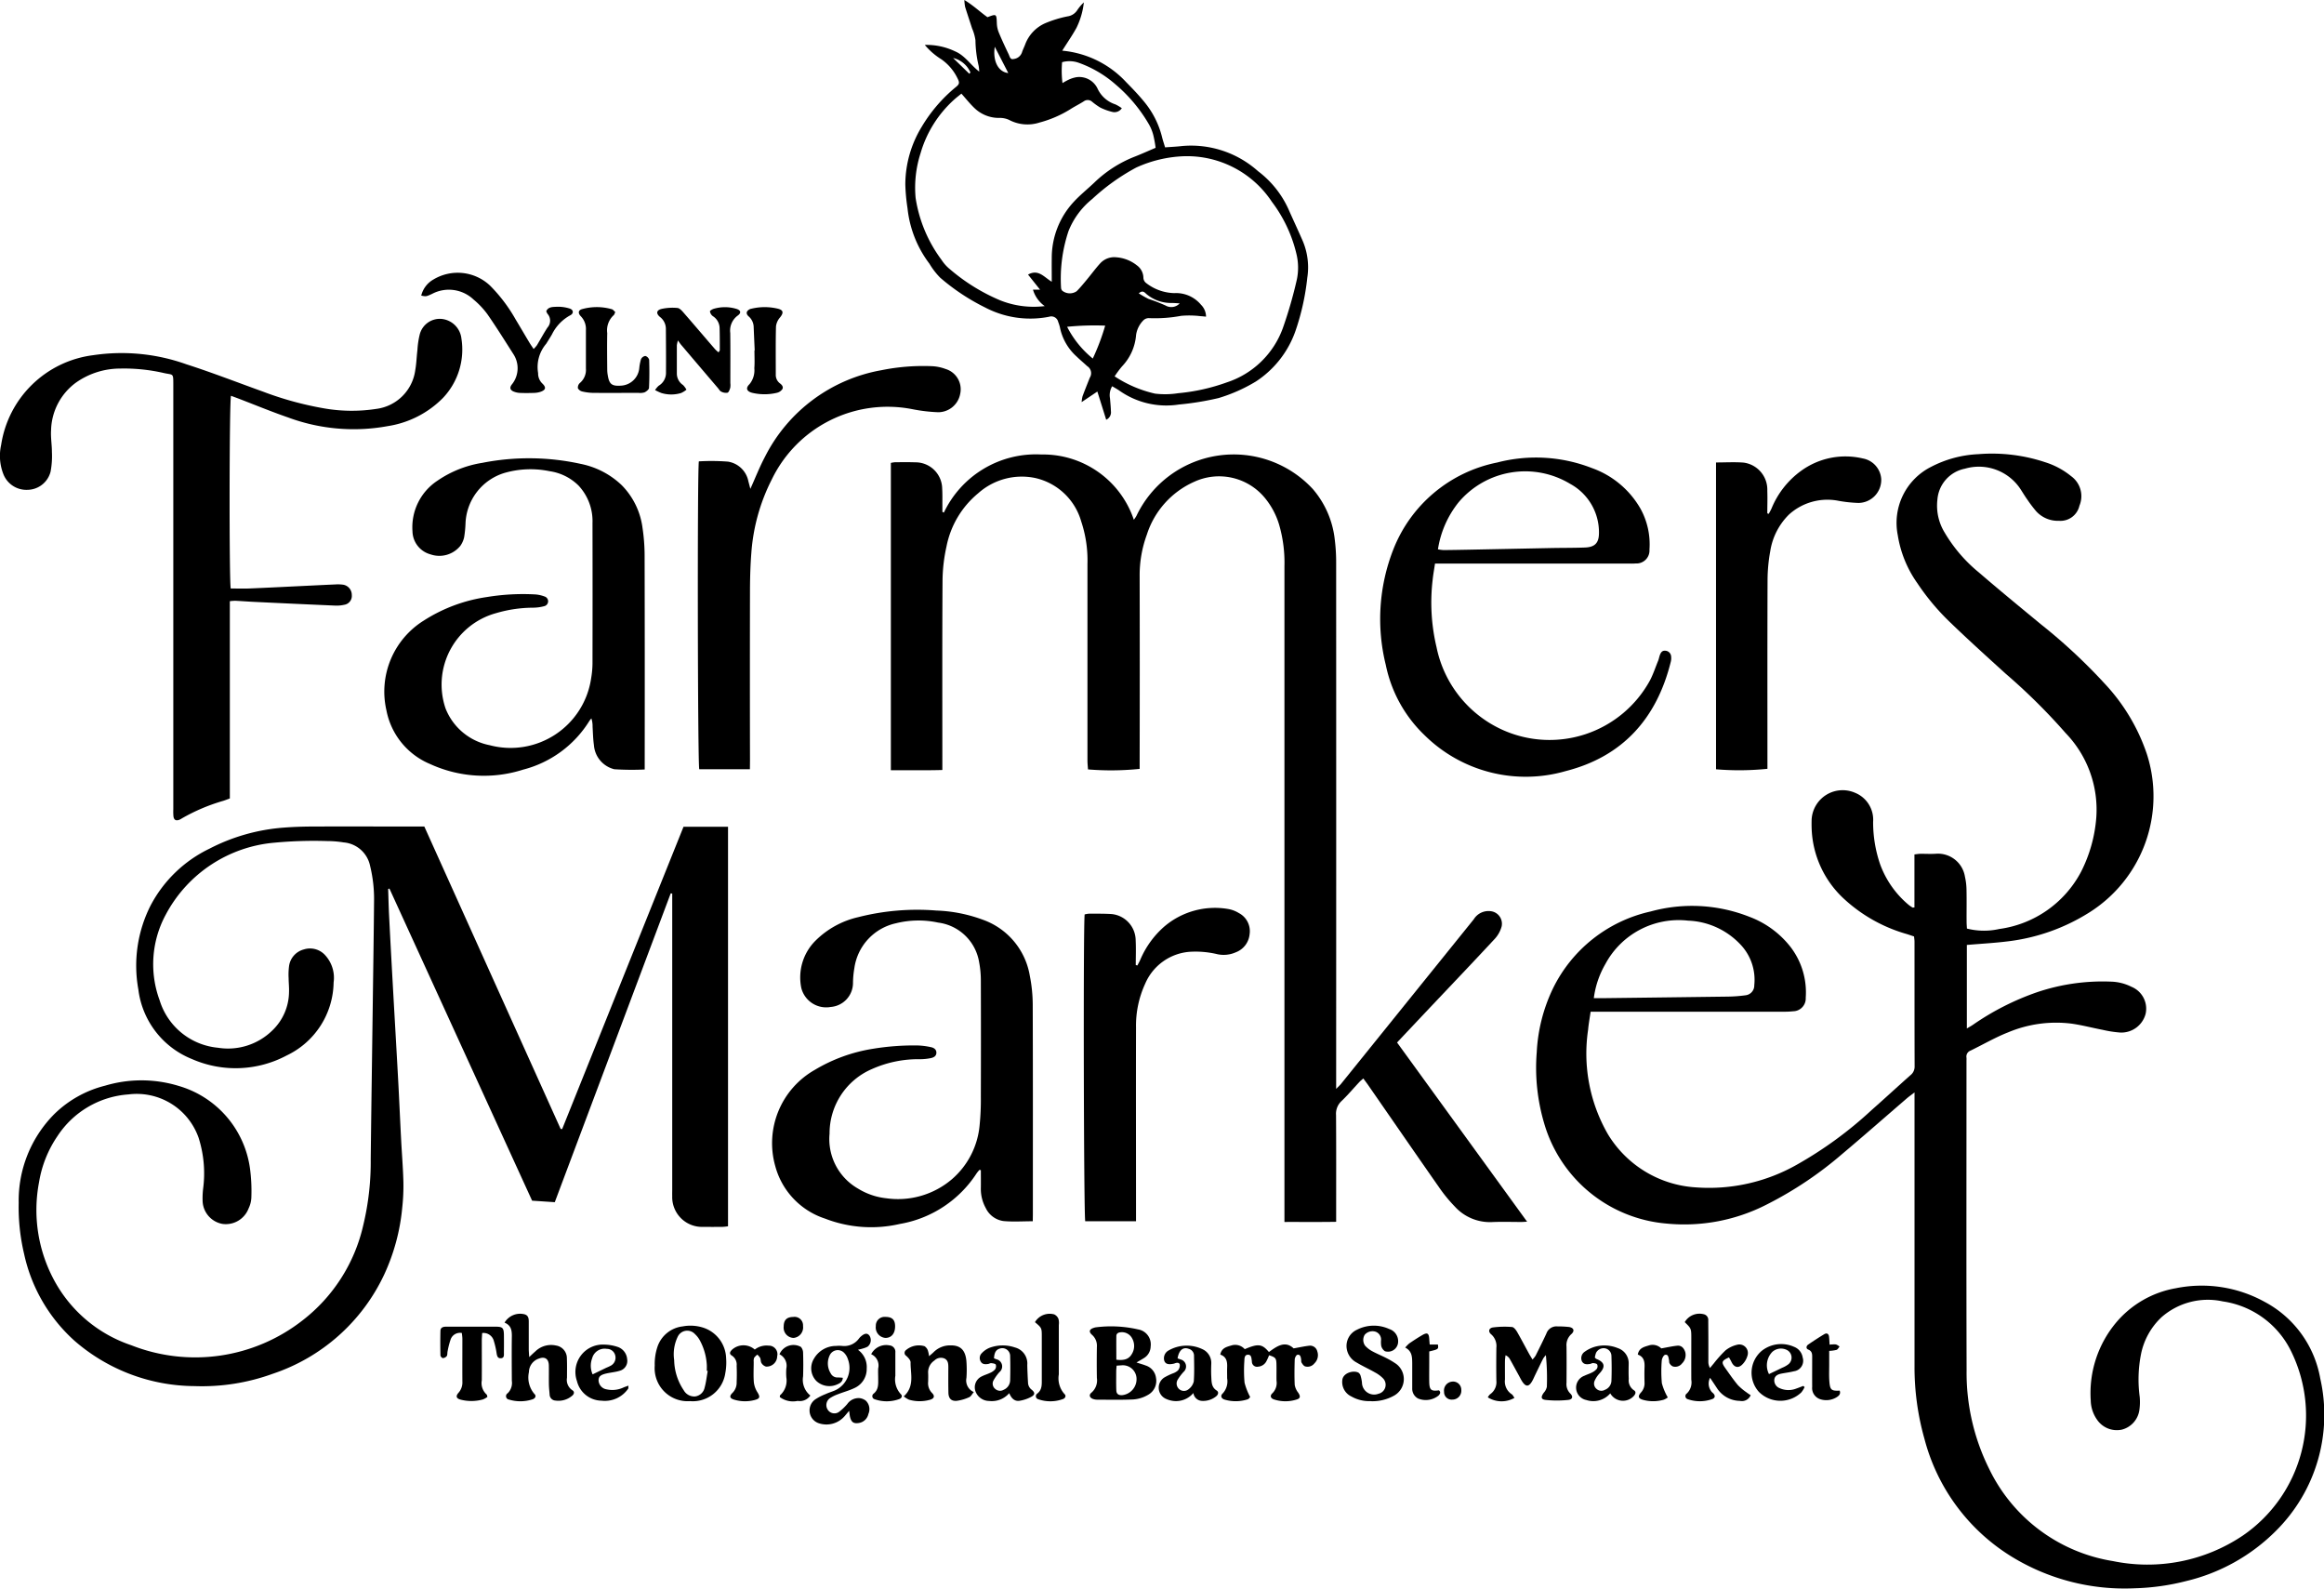
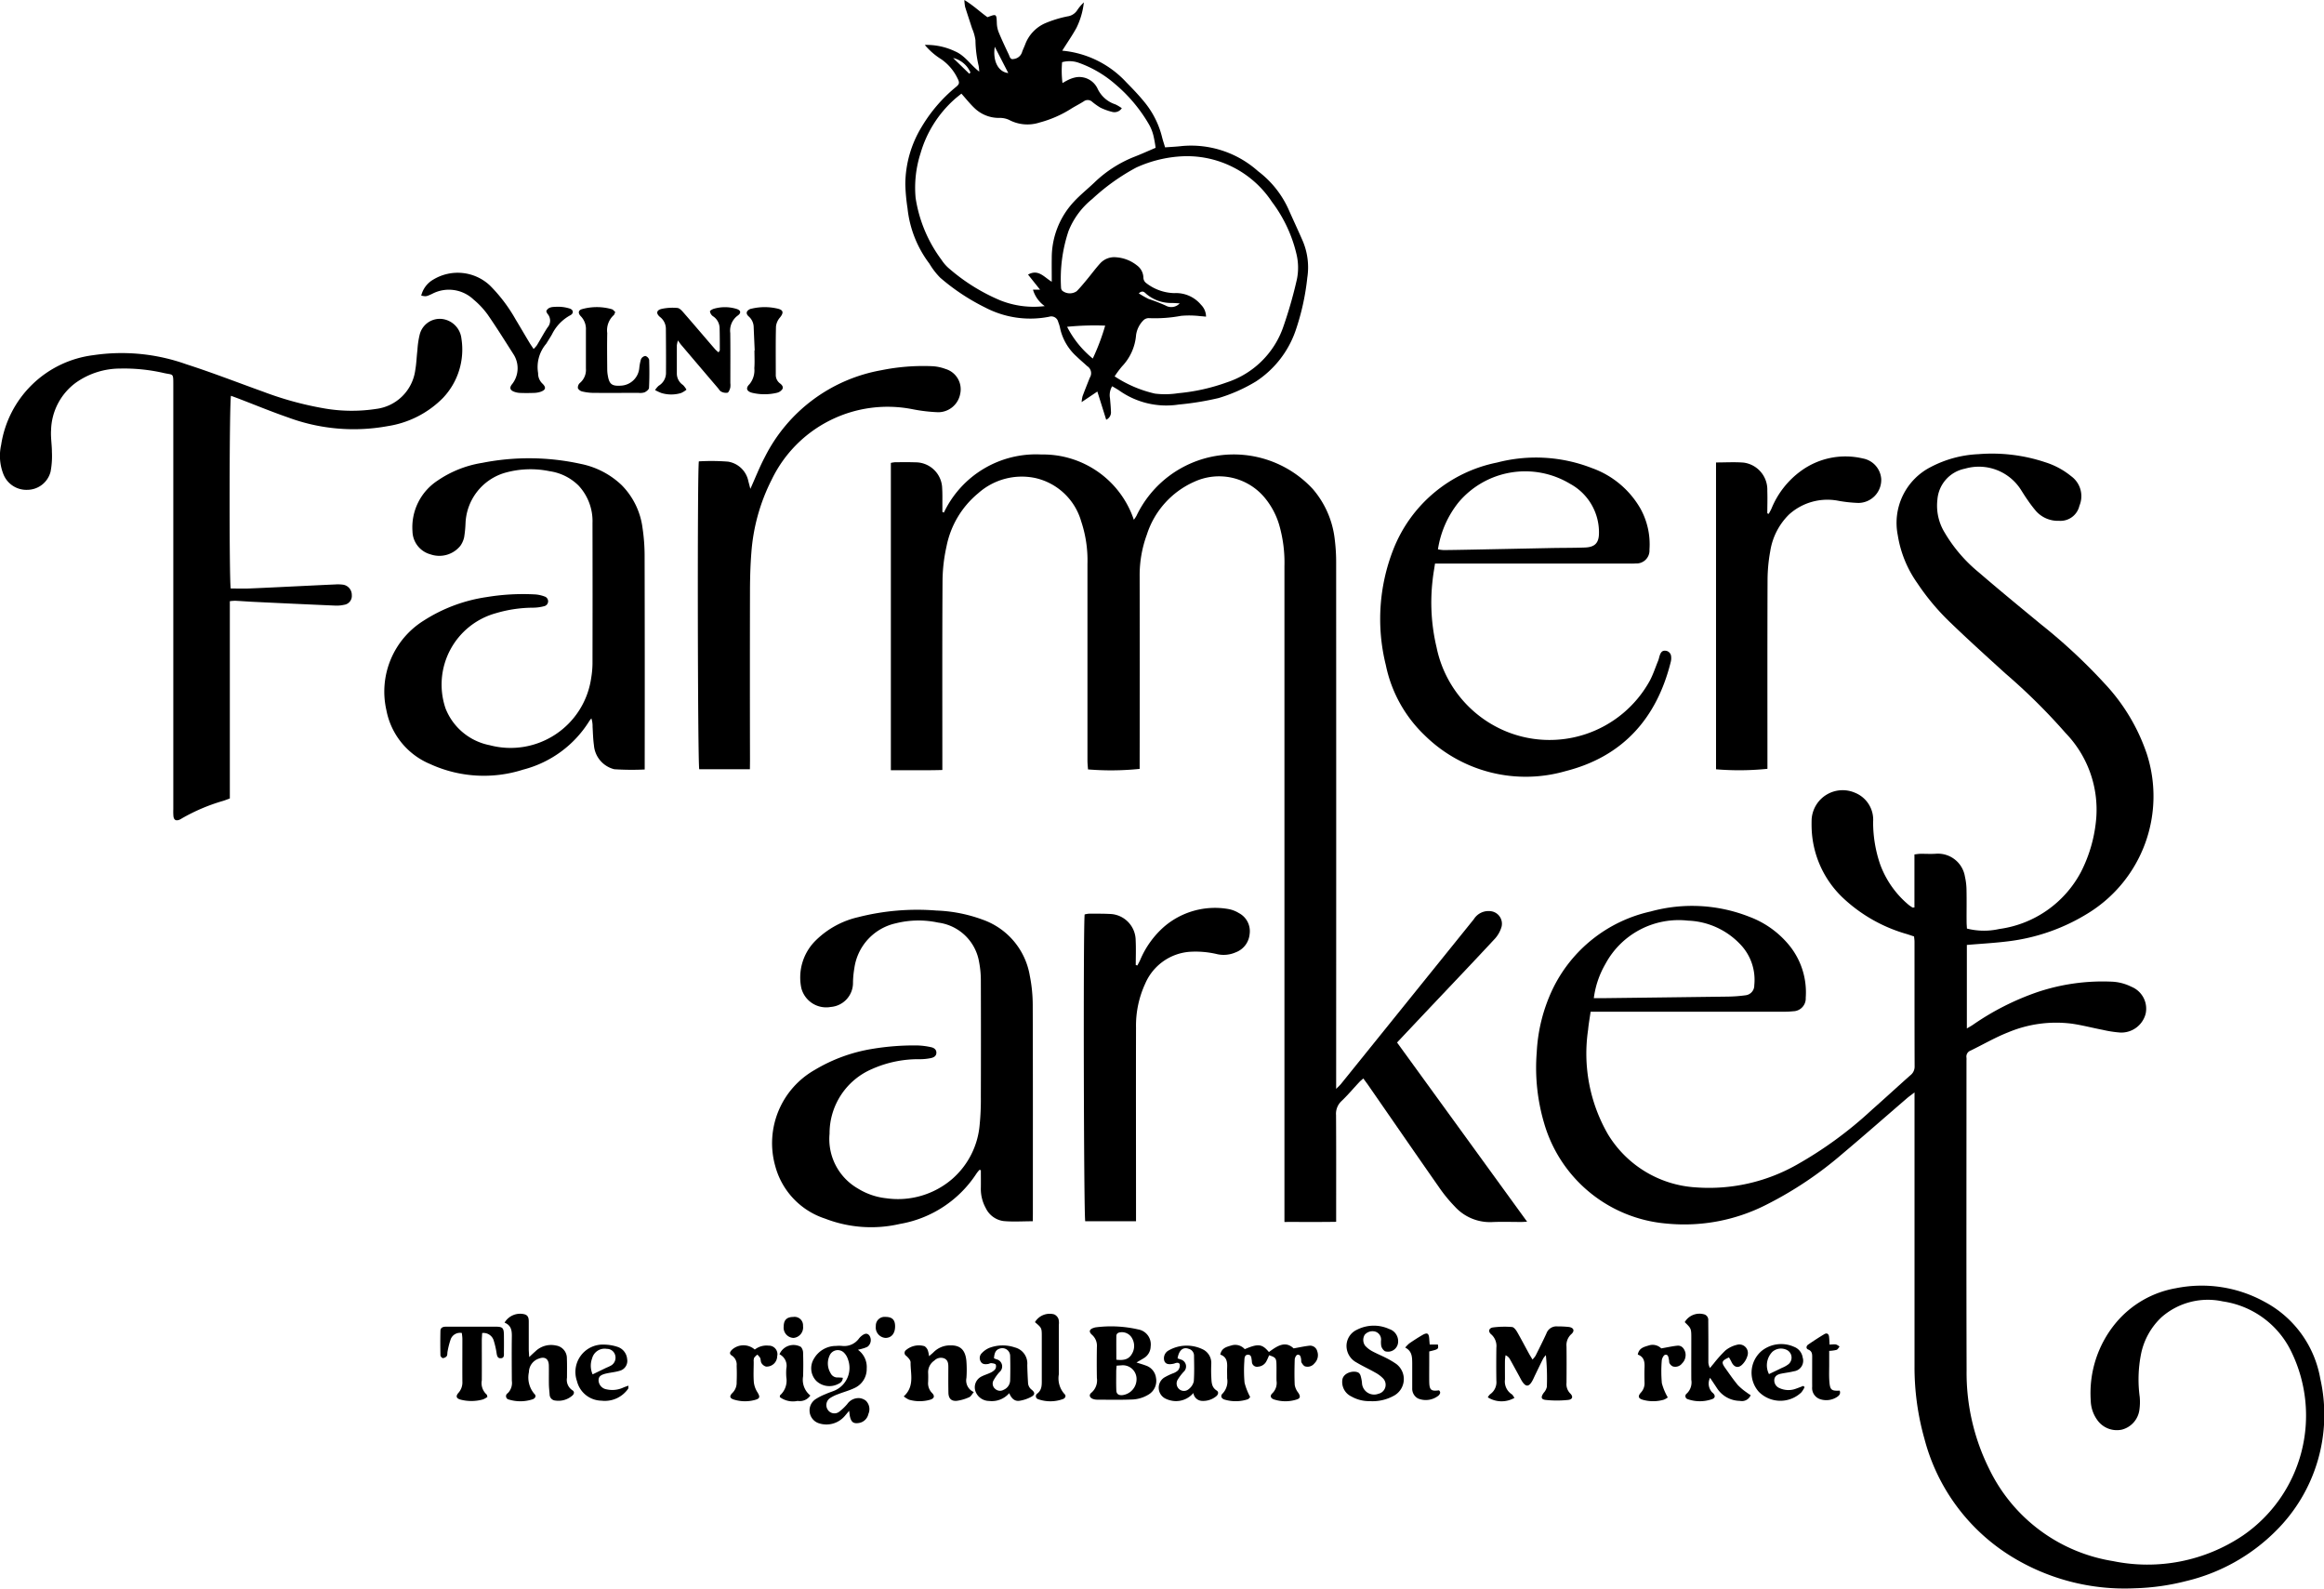
<svg xmlns="http://www.w3.org/2000/svg" id="Group_3483" data-name="Group 3483" width="172.036" height="117.575" viewBox="0 0 172.036 117.575">
  <defs>
    <clipPath id="clip-path">
      <rect id="Rectangle_70067" data-name="Rectangle 70067" width="172.036" height="117.575" fill="none" />
    </clipPath>
  </defs>
  <g id="Group_3482" data-name="Group 3482" clip-path="url(#clip-path)">
    <path id="Path_5491" data-name="Path 5491" d="M300.379,115.639v6.183c.183-.109.32-.182.448-.269a19.514,19.514,0,0,1,4.783-2.424,15.187,15.187,0,0,1,5.444-.772,3.58,3.58,0,0,1,1.513.383,1.75,1.75,0,0,1,1.049,1.985,1.858,1.858,0,0,1-1.881,1.4,8.462,8.462,0,0,1-1.3-.2c-.779-.149-1.549-.355-2.332-.463a9.2,9.2,0,0,0-4.673.65c-.955.375-1.851.9-2.778,1.35a.469.469,0,0,0-.3.525,1.716,1.716,0,0,1,0,.2c0,7.641-.015,15.282.008,22.922a15.943,15.943,0,0,0,1.666,7.3,12.338,12.338,0,0,0,9.168,6.834,12.653,12.653,0,0,0,9.607-1.884,10.774,10.774,0,0,0,3.58-13.648,6.687,6.687,0,0,0-5.053-3.687,5.2,5.2,0,0,0-4.513,1.147,5.118,5.118,0,0,0-1.551,2.792,9.648,9.648,0,0,0-.089,3.13,4.138,4.138,0,0,1-.024.96,1.748,1.748,0,0,1-1.307,1.463,1.773,1.773,0,0,1-1.823-.732,2.554,2.554,0,0,1-.471-1.427,8.129,8.129,0,0,1,1.832-5.711,7.447,7.447,0,0,1,4.479-2.6,9.647,9.647,0,0,1,6.542,1,7.987,7.987,0,0,1,4.137,5.685,12.106,12.106,0,0,1-3.275,11.268,13.938,13.938,0,0,1-6.65,3.722,17.113,17.113,0,0,1-3.808.534,15.986,15.986,0,0,1-9.227-2.413,14.542,14.542,0,0,1-6.338-8.638,19.486,19.486,0,0,1-.737-5.41q0-9.733,0-19.466v-.771c-.244.188-.39.289-.524.4-1.617,1.392-3.217,2.8-4.852,4.174a27.535,27.535,0,0,1-5.558,3.718,13.372,13.372,0,0,1-7.429,1.413,10.334,10.334,0,0,1-9.055-7.426,14.451,14.451,0,0,1-.547-5.264,12.3,12.3,0,0,1,1.167-4.641,10.6,10.6,0,0,1,7.268-5.767,11.56,11.56,0,0,1,7.321.4,6.937,6.937,0,0,1,3.032,2.228,5.521,5.521,0,0,1,1.124,3.758.947.947,0,0,1-.938,1,5.752,5.752,0,0,1-.71.032q-6.759,0-13.519,0h-.757c-.068.476-.147.9-.186,1.334a11.96,11.96,0,0,0,1.463,7.729,8.187,8.187,0,0,0,6.526,3.94,13.181,13.181,0,0,0,7.465-1.681,29.251,29.251,0,0,0,5.524-4.035c.966-.851,1.911-1.725,2.874-2.579a.8.8,0,0,0,.318-.647c-.01-3.083-.006-6.167-.008-9.25,0-.116-.02-.232-.033-.379-.177-.059-.349-.119-.523-.174a11.463,11.463,0,0,1-4.653-2.6A7.42,7.42,0,0,1,288.889,107c-.007-.219-.006-.438,0-.657a2.3,2.3,0,0,1,3.217-1.962,2.151,2.151,0,0,1,1.334,2.15,9.642,9.642,0,0,0,.518,3.138,7.07,7.07,0,0,0,2.105,3,2.4,2.4,0,0,0,.29.2c.024.015.065,0,.146,0v-3.927c.172-.019.3-.044.429-.045.39-.006.781.021,1.169-.006a2.023,2.023,0,0,1,2.141,1.7,4.664,4.664,0,0,1,.116,1c.016.779,0,1.559.006,2.338,0,.165.016.33.025.5a5.139,5.139,0,0,0,2.391.032,8.07,8.07,0,0,0,6.055-4.23,10.63,10.63,0,0,0,1.13-4.023,8.155,8.155,0,0,0-2.273-6.25,44.236,44.236,0,0,0-4.437-4.393c-1.379-1.252-2.76-2.5-4.1-3.792a17.25,17.25,0,0,1-2.443-2.915,8.384,8.384,0,0,1-1.442-3.54,4.64,4.64,0,0,1,2.47-5.063,8.365,8.365,0,0,1,3.5-.937,12.458,12.458,0,0,1,4.951.6,5.749,5.749,0,0,1,1.91,1.028,1.825,1.825,0,0,1,.615,2.189A1.437,1.437,0,0,1,307.2,84.25a2.167,2.167,0,0,1-1.684-.7,9.752,9.752,0,0,1-.645-.847c-.177-.248-.336-.508-.5-.765a3.688,3.688,0,0,0-4.132-1.546,2.533,2.533,0,0,0-2.041,2.3,3.814,3.814,0,0,0,.537,2.428,11.059,11.059,0,0,0,2.536,2.954c1.513,1.305,3.06,2.571,4.6,3.843a41.26,41.26,0,0,1,4.683,4.353A14.246,14.246,0,0,1,313.7,101.5a10.166,10.166,0,0,1-4.264,11.742,14.511,14.511,0,0,1-6.02,2.133c-.986.123-1.982.176-3.034.266m-27.619,3.94c.261,0,.446,0,.63,0q4.6-.055,9.194-.115a10.807,10.807,0,0,0,1.414-.1.726.726,0,0,0,.641-.739,3.788,3.788,0,0,0-1.067-3.064,5.611,5.611,0,0,0-3.842-1.721,6.156,6.156,0,0,0-6.106,3.2,6.75,6.75,0,0,0-.863,2.54" transform="translate(-154.781 -45.705)" />
-     <path id="Path_5492" data-name="Path 5492" d="M42.944,172.222l-1.677-.111-10.562-23.1-.094.031c.022.652.035,1.3.068,1.956q.136,2.662.286,5.323c.126,2.264.26,4.527.383,6.791.081,1.487.144,2.975.222,4.463.054,1.048.141,2.094.169,3.143a14.767,14.767,0,0,1-.088,1.925,15.044,15.044,0,0,1-1.327,4.922,14.01,14.01,0,0,1-8.266,7.36,15.317,15.317,0,0,1-5.78.909,13.644,13.644,0,0,1-8.88-3.35,12.074,12.074,0,0,1-3.737-6.435,14.926,14.926,0,0,1-.4-3.776,9.085,9.085,0,0,1,2.627-6.563A8.206,8.206,0,0,1,9.653,163.6a9.413,9.413,0,0,1,5.452.018,7.413,7.413,0,0,1,5.278,6.111,12.688,12.688,0,0,1,.1,2.171,2.041,2.041,0,0,1-.2.777,1.807,1.807,0,0,1-1.942,1.153,1.785,1.785,0,0,1-1.467-1.765,5.909,5.909,0,0,1,.042-.86,8.661,8.661,0,0,0-.34-3.758,4.853,4.853,0,0,0-5.195-3.2,6.845,6.845,0,0,0-5.243,3.074,8.465,8.465,0,0,0-1.369,3.413,10.951,10.951,0,0,0,1.075,7.189,10.151,10.151,0,0,0,5.749,4.886,12.9,12.9,0,0,0,12.685-1.843,12.341,12.341,0,0,0,4.482-7.008,20.072,20.072,0,0,0,.56-4.928q.037-3.224.083-6.448.034-2.539.069-5.077c.033-2.506.072-5.011.094-7.518a10.291,10.291,0,0,0-.295-2.666,2.179,2.179,0,0,0-1.957-1.726,7.765,7.765,0,0,0-1.212-.1,31.346,31.346,0,0,0-3.9.119,10.089,10.089,0,0,0-8.051,5.321,7.707,7.707,0,0,0-.456,6.347,5,5,0,0,0,4.32,3.51,4.683,4.683,0,0,0,4.013-1.272,3.992,3.992,0,0,0,1.244-2.857c.013-.338-.027-.676-.029-1.015a4.891,4.891,0,0,1,.033-.91,1.481,1.481,0,0,1,1.089-1.221,1.51,1.51,0,0,1,1.546.386,2.478,2.478,0,0,1,.662,2.06,6.082,6.082,0,0,1-3.473,5.4,8.048,8.048,0,0,1-7.017.264,6.389,6.389,0,0,1-3.965-5.153,9.838,9.838,0,0,1,.912-6.221,9.649,9.649,0,0,1,4.352-4.194,14.231,14.231,0,0,1,5.474-1.557c.708-.055,1.419-.08,2.13-.083,2.575-.009,5.15,0,7.725,0h.577L43.379,166.8l.112.011,8.984-22.375H55.77v29.568a3.612,3.612,0,0,1-.382.044c-.474.005-.949.008-1.423,0a2.207,2.207,0,0,1-2.326-2.285c-.006-.152,0-.3,0-.457V149.379l-.112-.014-8.582,22.858" transform="translate(-1.877 -83.247)" />
    <path id="Path_5493" data-name="Path 5493" d="M159.626,83.691a7.545,7.545,0,0,1,7.218-4.3,7.087,7.087,0,0,1,6.844,4.83,2.349,2.349,0,0,0,.191-.283,7.976,7.976,0,0,1,13.058-1.991,6.874,6.874,0,0,1,1.628,3.764,13.637,13.637,0,0,1,.1,1.72q.008,19.084,0,38.168v.745c.177-.181.28-.27.363-.374q2.905-3.6,5.807-7.2,2.01-2.491,4.019-4.982a1.279,1.279,0,0,1,1.307-.589.934.934,0,0,1,.751,1.133,2.237,2.237,0,0,1-.476.874c-1.6,1.725-3.226,3.428-4.843,5.138-.79.836-1.579,1.673-2.42,2.565l9.627,13.263c-.183.009-.31.021-.437.021-.712,0-1.424-.025-2.134.006a3.51,3.51,0,0,1-2.774-1.141,11.02,11.02,0,0,1-1.129-1.368c-1.785-2.553-3.552-5.118-5.326-7.678-.1-.138-.2-.271-.323-.44-.115.1-.218.178-.3.27-.44.469-.854.965-1.32,1.407a1.281,1.281,0,0,0-.4,1.036c.016,2.423.008,4.845.008,7.268v.628c-1.283.022-2.523.006-3.828.011V87.669a10.073,10.073,0,0,0-.4-3.106,5.674,5.674,0,0,0-1.015-1.917,4.394,4.394,0,0,0-5.28-1.228,6.412,6.412,0,0,0-3.489,3.9,8.719,8.719,0,0,0-.534,3.081q.015,6.835,0,13.671v.589a20.766,20.766,0,0,1-3.824.039c-.014-.214-.04-.443-.04-.672q0-7.268,0-14.535a9.1,9.1,0,0,0-.463-3.147,4.579,4.579,0,0,0-3.421-3.217,4.849,4.849,0,0,0-4.21,1.138A6.8,6.8,0,0,0,159.82,86.2a12.11,12.11,0,0,0-.293,2.511c-.028,4.438-.014,8.877-.014,13.316v.714c-1.3.037-2.538.009-3.811.019V80.014a2.008,2.008,0,0,1,.325-.052c.491,0,.983-.011,1.474.008a1.975,1.975,0,0,1,2,1.953c.025.405.012.813.015,1.219,0,.167,0,.335,0,.5l.112.046" transform="translate(-89.755 -45.753)" />
    <path id="Path_5494" data-name="Path 5494" d="M17.1,61.416c-.129.436-.14,13.766-.019,14.262.445,0,.9.016,1.35,0,1.42-.059,2.839-.131,4.258-.2.71-.033,1.42-.07,2.13-.1a2.826,2.826,0,0,1,.608.023.767.767,0,0,1,.615.764.662.662,0,0,1-.574.721,2.488,2.488,0,0,1-.653.058q-3.017-.13-6.033-.277c-.456-.022-.911-.059-1.368-.081a3.282,3.282,0,0,0-.4.032v14.6c-.2.072-.353.136-.512.183a13.831,13.831,0,0,0-3.027,1.285,1.63,1.63,0,0,1-.176.1c-.271.112-.428.028-.461-.26a4.4,4.4,0,0,1-.009-.507q0-15.7,0-31.407c0-.907.008-.722-.7-.881A13.135,13.135,0,0,0,8.911,59.4a5.687,5.687,0,0,0-3.287,1.04,4.5,4.5,0,0,0-1.843,3.52c-.036.536.063,1.079.062,1.619a6.14,6.14,0,0,1-.1,1.456,1.787,1.787,0,0,1-1.715,1.341A1.829,1.829,0,0,1,.244,67.2a3.708,3.708,0,0,1-.159-2.15A7.885,7.885,0,0,1,6.9,58.411a14.252,14.252,0,0,1,6.895.673c1.913.614,3.788,1.347,5.681,2.026a24.555,24.555,0,0,0,4.441,1.224,11.919,11.919,0,0,0,3.938.052A3.337,3.337,0,0,0,30.74,59.52c.089-.5.1-1.007.162-1.51a6.242,6.242,0,0,1,.161-1.1,1.531,1.531,0,0,1,1.674-1.178,1.639,1.639,0,0,1,1.42,1.446,5.2,5.2,0,0,1-1.369,4.4A7.3,7.3,0,0,1,28.7,63.661a13.975,13.975,0,0,1-7.39-.648c-1.245-.43-2.464-.936-3.7-1.408-.169-.064-.338-.125-.509-.189" transform="translate(0 -32.123)" />
    <path id="Path_5495" data-name="Path 5495" d="M154.249,182.042c-.768,0-1.48.052-2.18-.016a1.71,1.71,0,0,1-1.3-.959,2.924,2.924,0,0,1-.363-1.511c.006-.431,0-.862,0-1.294l-.1-.025a2.431,2.431,0,0,0-.209.251,8.475,8.475,0,0,1-5.684,3.753,9.44,9.44,0,0,1-5.539-.394,5.616,5.616,0,0,1-3.69-3.895,6.234,6.234,0,0,1,2.929-7.113,12.028,12.028,0,0,1,4.26-1.555,18.935,18.935,0,0,1,3.285-.254,5.308,5.308,0,0,1,1.05.127c.2.039.4.154.406.395.007.272-.208.377-.431.42a4.142,4.142,0,0,1-.751.077,8.433,8.433,0,0,0-3.6.734,5.176,5.176,0,0,0-3.126,4.779,4.221,4.221,0,0,0,2.1,4.059,4.983,4.983,0,0,0,2.1.72,6.151,6.151,0,0,0,4.871-1.421,5.983,5.983,0,0,0,2.04-4.018,18.875,18.875,0,0,0,.088-2.078q.014-4.294,0-8.588a7.216,7.216,0,0,0-.126-1.361,3.526,3.526,0,0,0-3.037-2.937,6.891,6.891,0,0,0-3.119.05,3.959,3.959,0,0,0-3.082,3.328,6.8,6.8,0,0,0-.1,1.059,1.786,1.786,0,0,1-1.649,1.807,1.9,1.9,0,0,1-2.177-1.4,3.84,3.84,0,0,1,1.044-3.5,6.554,6.554,0,0,1,3.159-1.744,17.689,17.689,0,0,1,5.791-.492,11.008,11.008,0,0,1,3.468.689,5.329,5.329,0,0,1,3.451,4.13,11.157,11.157,0,0,1,.218,2.165c.018,5.167.01,10.333.01,15.5Z" transform="translate(-77.797 -91.656)" />
    <path id="Path_5496" data-name="Path 5496" d="M86.471,103.111a19.874,19.874,0,0,1-2.258-.018,1.991,1.991,0,0,1-1.507-1.783c-.064-.451-.073-.909-.1-1.365a1.848,1.848,0,0,0-.088-.615,1.892,1.892,0,0,0-.145.182,8.159,8.159,0,0,1-4.911,3.611,9.539,9.539,0,0,1-6.882-.415,5.414,5.414,0,0,1-3.235-3.976,6.192,6.192,0,0,1,2.761-6.639,11.747,11.747,0,0,1,4.668-1.743,16.492,16.492,0,0,1,3.49-.2,2.426,2.426,0,0,1,.785.157.371.371,0,0,1-.03.719,3.248,3.248,0,0,1-.845.111,9.8,9.8,0,0,0-2.7.4,5.481,5.481,0,0,0-3.75,7.061,4.417,4.417,0,0,0,3.262,2.715A6.027,6.027,0,0,0,82.5,96.357a6.847,6.847,0,0,0,.1-1.058q.011-5.209,0-10.418A3.864,3.864,0,0,0,81.569,82.1a3.814,3.814,0,0,0-2.145-1.065,6.974,6.974,0,0,0-3.311.12A4.062,4.062,0,0,0,73.2,84.911a8.456,8.456,0,0,1-.1,1.007,1.749,1.749,0,0,1-.283.641,2,2,0,0,1-2.2.633,1.806,1.806,0,0,1-1.343-1.711,4.124,4.124,0,0,1,1.842-3.739,8.085,8.085,0,0,1,3.319-1.324,17.834,17.834,0,0,1,7.3.077,6.127,6.127,0,0,1,3.025,1.572,5.494,5.494,0,0,1,1.546,3.186,13.95,13.95,0,0,1,.152,2.019q.018,7.572.007,15.144v.7" transform="translate(-38.74 -46.161)" />
    <path id="Path_5497" data-name="Path 5497" d="M159.669,3.325a4.892,4.892,0,0,1,2.259.482c.72.309,1.122.99,1.772,1.493a3.3,3.3,0,0,0-.043-.427,8.748,8.748,0,0,1-.237-1.9,3.41,3.41,0,0,0-.249-.871c-.17-.531-.349-1.058-.515-1.591A3.313,3.313,0,0,1,162.6,0c.678.41,1.169.89,1.711,1.273.67-.257.668-.249.693.46a2,2,0,0,0,.148.681c.225.543.476,1.077.729,1.607.074.155.108.411.362.346a.734.734,0,0,0,.614-.469c.064-.208.166-.4.244-.608a2.769,2.769,0,0,1,1.5-1.578,8.561,8.561,0,0,1,1.635-.5,1.019,1.019,0,0,0,.7-.429,3.226,3.226,0,0,1,.509-.606,5.656,5.656,0,0,1-.546,1.883c-.312.568-.685,1.1-1.054,1.69a7.368,7.368,0,0,1,4.741,2.339c.475.482.946.972,1.372,1.5a6.587,6.587,0,0,1,1.279,2.57c.061.244.143.482.222.747.439-.033.857-.05,1.272-.1a7.444,7.444,0,0,1,5.612,1.867,7.273,7.273,0,0,1,2.236,2.781c.342.772.7,1.536,1.039,2.31a5,5,0,0,1,.368,2.784,17.855,17.855,0,0,1-.877,3.95,7.368,7.368,0,0,1-2.923,3.733,11.938,11.938,0,0,1-2.776,1.232,21.715,21.715,0,0,1-2.942.478,6.035,6.035,0,0,1-4.427-1.054c-.153-.1-.314-.191-.5-.3a1.27,1.27,0,0,0-.162.883c.027.32.06.64.069.961a.6.6,0,0,1-.349.634c-.216-.69-.428-1.368-.654-2.087l-1.165.782a2.725,2.725,0,0,1,.069-.436c.172-.459.355-.914.535-1.369a.614.614,0,0,0-.189-.855c-.26-.242-.535-.469-.789-.717a3.933,3.933,0,0,1-1.214-2.069,2.689,2.689,0,0,0-.145-.485.523.523,0,0,0-.674-.386,7.2,7.2,0,0,1-4.725-.68,15.742,15.742,0,0,1-3.335-2.209,5.373,5.373,0,0,1-.8-1.039,8.19,8.19,0,0,1-1.621-4.1,14.119,14.119,0,0,1-.163-1.762,8.238,8.238,0,0,1,1.223-4.285,11.228,11.228,0,0,1,2.5-2.91c.3-.236.307-.343.125-.693A3.635,3.635,0,0,0,160.9,4.391a5.111,5.111,0,0,1-1.229-1.066m14.055,24.532a9.059,9.059,0,0,0,2.984,1.275,6.193,6.193,0,0,0,1.714-.03,14.433,14.433,0,0,0,3.6-.8,6.591,6.591,0,0,0,4.157-4.033,32.237,32.237,0,0,0,1.036-3.6,4.311,4.311,0,0,0-.031-1.858,10.35,10.35,0,0,0-1.825-3.88,7.532,7.532,0,0,0-6.518-3.368,9.286,9.286,0,0,0-3.525.84,15.6,15.6,0,0,0-3.251,2.324A5.789,5.789,0,0,0,170.31,17.1a11.121,11.121,0,0,0-.553,4.194.349.349,0,0,0,.092.223.9.9,0,0,0,1.065.036c.274-.274.519-.577.767-.875.324-.39.623-.8.964-1.176a1.408,1.408,0,0,1,1.193-.46,2.772,2.772,0,0,1,1.537.6,1.153,1.153,0,0,1,.478.911.516.516,0,0,0,.18.376,3.519,3.519,0,0,0,2.1.765,2.407,2.407,0,0,1,1.984.861,1.256,1.256,0,0,1,.373.881c-.154-.014-.266-.029-.38-.033a6.986,6.986,0,0,0-1.464-.028,10.49,10.49,0,0,1-2.371.171.563.563,0,0,0-.4.14,1.918,1.918,0,0,0-.564,1.107,3.794,3.794,0,0,1-1.036,2.319,7.42,7.42,0,0,0-.551.741M162.381,6.93c-.176.144-.351.276-.514.422a8.533,8.533,0,0,0-2.51,3.989,8.3,8.3,0,0,0-.366,3.307,10.252,10.252,0,0,0,1.921,4.588,2.94,2.94,0,0,0,.607.679,14.124,14.124,0,0,0,3.74,2.316,6.7,6.7,0,0,0,3.291.424,2.264,2.264,0,0,1-.872-1.219h.523l-.887-1.113c.775-.435,1.2.208,1.755.528,0-.648-.008-1.206,0-1.764a6.087,6.087,0,0,1,1.634-4.154c.468-.507,1.015-.942,1.517-1.42a9.027,9.027,0,0,1,2.969-1.911c.531-.207,1.05-.443,1.568-.663a8.818,8.818,0,0,0-.159-.891,3.221,3.221,0,0,0-.334-.843A11.256,11.256,0,0,0,173.8,6.257a8.412,8.412,0,0,0-2.787-1.629,2.065,2.065,0,0,0-1.178-.026,7.141,7.141,0,0,0,.029,1.548,4.687,4.687,0,0,1,.457-.253,2.277,2.277,0,0,1,.572-.183,1.5,1.5,0,0,1,1.582.877,2.206,2.206,0,0,0,1.3,1.133,2.874,2.874,0,0,1,.48.285.648.648,0,0,1-.684.279,4.351,4.351,0,0,1-.9-.321,4.663,4.663,0,0,1-.619-.441.487.487,0,0,0-.608-.029c-.327.211-.68.38-1.006.591a8.35,8.35,0,0,1-2.275.981,2.9,2.9,0,0,1-2.261-.2,1.647,1.647,0,0,0-.733-.142,2.6,2.6,0,0,1-1.836-.742c-.328-.314-.612-.674-.954-1.057M173.026,24.1a20.5,20.5,0,0,0-2.82.086,7.267,7.267,0,0,0,1.9,2.349,16.5,16.5,0,0,0,.918-2.435m5.518-1.648c-.2-.01-.393-.026-.59-.029a2.819,2.819,0,0,1-1.871-.658c-.13-.112-.278-.32-.568-.053a7.038,7.038,0,0,0,.717.41,12.889,12.889,0,0,1,1.27.493.846.846,0,0,0,1.041-.163M165.851,5.406l-1-1.945c-.162,1.057.26,1.869,1,1.945m-2.886.054.086-.095a1.869,1.869,0,0,0-1.284-1.072l1.2,1.167" transform="translate(-91.212)" />
    <path id="Path_5498" data-name="Path 5498" d="M245.287,87.8c-.065.44-.136.82-.175,1.2A14.293,14.293,0,0,0,245.4,94a8.592,8.592,0,0,0,4.841,6.095,8.473,8.473,0,0,0,10.969-3.663c.238-.463.4-.964.6-1.449.05-.125.069-.261.115-.388.065-.181.156-.351.386-.34a.454.454,0,0,1,.451.4,1.114,1.114,0,0,1-.03.449c-1.044,4.179-3.566,6.993-7.776,8.062a10.653,10.653,0,0,1-10.435-2.649,9.949,9.949,0,0,1-2.879-5.211,14.105,14.105,0,0,1,.549-8.521,10.446,10.446,0,0,1,7.686-6.455,11.4,11.4,0,0,1,7.027.41,6.744,6.744,0,0,1,3.59,3,5.451,5.451,0,0,1,.667,3.029.962.962,0,0,1-1.017,1.029c-.2.017-.406.01-.609.01H245.287m.215-1.055a3.123,3.123,0,0,0,.42.055c.677-.006,1.354-.019,2.031-.032q2.969-.058,5.938-.119c.829-.016,1.658-.008,2.486-.038.745-.026,1.046-.338,1.046-1.078a4.079,4.079,0,0,0-2.128-3.632,6.446,6.446,0,0,0-8.269,1.37,7.346,7.346,0,0,0-1.523,3.472" transform="translate(-139.058 -46.096)" />
    <path id="Path_5499" data-name="Path 5499" d="M125.817,93.8h-3.749c-.117-.346-.15-22.149-.029-22.785a16.081,16.081,0,0,1,2.158.02,1.828,1.828,0,0,1,1.51,1.469c.05.175.093.352.144.546.37-.818.683-1.623,1.085-2.38a12,12,0,0,1,8.607-6.4,15.63,15.63,0,0,1,3.732-.3,3.31,3.31,0,0,1,1.034.21,1.568,1.568,0,0,1,1.075,1.841,1.662,1.662,0,0,1-1.615,1.358,12.08,12.08,0,0,1-1.9-.221,9.521,9.521,0,0,0-10.434,5.2,14.2,14.2,0,0,0-1.511,5.434c-.069.875-.094,1.757-.1,2.636q-.014,6.351,0,12.7Z" transform="translate(-70.305 -36.869)" />
    <path id="Path_5500" data-name="Path 5500" d="M193.282,181.859h-3.756c-.109-.351-.154-21.792-.044-22.708a1.763,1.763,0,0,1,.321-.056c.558,0,1.116-.007,1.672.027a1.971,1.971,0,0,1,1.784,1.949c.031.606.006,1.215.006,1.823l.12.034c.071-.137.149-.271.211-.412a6.771,6.771,0,0,1,1.763-2.453,5.782,5.782,0,0,1,4.734-1.317,2.219,2.219,0,0,1,.8.3,1.512,1.512,0,0,1,.8,1.571,1.59,1.59,0,0,1-1.028,1.338,2.215,2.215,0,0,1-1.34.143,6.933,6.933,0,0,0-2.059-.183,3.9,3.9,0,0,0-3.3,2.355,7.4,7.4,0,0,0-.681,3.25c-.011,4.539,0,9.077,0,13.616v.723" transform="translate(-109.19 -91.472)" />
    <path id="Path_5501" data-name="Path 5501" d="M299.919,80.209c.716,0,1.378-.041,2.033.01a2.017,2.017,0,0,1,1.763,2.087c.021.556,0,1.114,0,1.67l.107.036c.071-.136.15-.269.211-.409a6.467,6.467,0,0,1,2.168-2.762,5.584,5.584,0,0,1,4.58-.929,1.662,1.662,0,0,1,1.367,1.509,1.705,1.705,0,0,1-1.689,1.784,10.23,10.23,0,0,1-1.455-.154,4.236,4.236,0,0,0-3.681,1.01,4.856,4.856,0,0,0-1.389,2.71,12.013,12.013,0,0,0-.2,2.114c-.018,4.471-.009,8.941-.009,13.412v.586a20.649,20.649,0,0,1-3.805.035Z" transform="translate(-172.889 -45.982)" />
    <path id="Path_5502" data-name="Path 5502" d="M73.618,49.353a1.884,1.884,0,0,1,.909-1.2,3.489,3.489,0,0,1,4.178.447A11.624,11.624,0,0,1,80.6,51.1c.35.579.69,1.165,1.039,1.745.085.142.184.277.3.454a2.225,2.225,0,0,0,.245-.278c.263-.434.5-.881.78-1.308a.762.762,0,0,0,0-1.019.822.822,0,0,1-.089-.191c.146-.331.479-.312.739-.327a2.847,2.847,0,0,1,.985.126c.3.093.324.371.043.508a3.226,3.226,0,0,0-1.346,1.409c-.135.235-.282.462-.425.692a2.656,2.656,0,0,0-.6,2.175,1.025,1.025,0,0,0,.315.77c.3.289.252.477-.138.613a1.7,1.7,0,0,1-.5.081c-.338.011-.678.014-1.016,0a1.383,1.383,0,0,1-.488-.108c-.262-.118-.29-.3-.112-.523a1.905,1.905,0,0,0,.135-2.2c-.638-1-1.263-2.005-1.938-2.977a6.134,6.134,0,0,0-1.039-1.105,2.659,2.659,0,0,0-3.069-.416c-.437.2-.439.2-.8.128" transform="translate(-42.437 -27.47)" />
    <path id="Path_5503" data-name="Path 5503" d="M119.19,57.016c.046-.077.092-.118.092-.159,0-.541,0-1.082-.014-1.623a1.067,1.067,0,0,0-.5-.894.545.545,0,0,1-.215-.354c-.006-.058.19-.169.309-.2a2.931,2.931,0,0,1,1.649.014c.33.1.377.3.093.5a1.371,1.371,0,0,0-.548,1.283c.017,1.237.006,2.474.006,3.71a1.26,1.26,0,0,1-.008.354c-.041.134-.107.328-.205.359a.736.736,0,0,1-.465-.084c-.1-.044-.161-.168-.238-.258q-1.367-1.6-2.733-3.211c-.063-.074-.115-.157-.231-.317a2.4,2.4,0,0,0-.08.359c0,.694,0,1.389,0,2.083a1.021,1.021,0,0,0,.457.858,1.476,1.476,0,0,1,.254.346,1.76,1.76,0,0,1-.4.247,2.516,2.516,0,0,1-1.45,0,3.637,3.637,0,0,1-.473-.22,1.619,1.619,0,0,1,.267-.319,1.105,1.105,0,0,0,.542-.975c.007-1.082,0-2.163-.009-3.245a1.106,1.106,0,0,0-.439-.873c-.31-.263-.258-.511.144-.6a3.836,3.836,0,0,1,1.152-.064c.166.015.335.211.464.359.78.893,1.547,1.8,2.321,2.694a2.925,2.925,0,0,0,.257.233" transform="translate(-65.998 -30.94)" />
    <path id="Path_5504" data-name="Path 5504" d="M262,237.079a1.917,1.917,0,0,1-1.966-.045.876.876,0,0,1,.167-.224,1.09,1.09,0,0,0,.467-1.007c-.013-.812-.01-1.625,0-2.438a1.149,1.149,0,0,0-.386-.995c-.239-.2-.175-.465.137-.509a6.68,6.68,0,0,1,1.41-.031c.137.011.291.219.379.37.3.526.584,1.069.875,1.6.072.131.153.257.26.436a1.86,1.86,0,0,0,.229-.285c.273-.545.546-1.089.8-1.643a.789.789,0,0,1,.837-.521,6.79,6.79,0,0,1,.859.044c.344.067.407.3.143.531a1.087,1.087,0,0,0-.351.906c.011.9.007,1.795,0,2.692a.969.969,0,0,0,.271.782c.239.23.183.45-.154.485a7.9,7.9,0,0,1-1.656,0c-.354-.038-.371-.216-.145-.532a.941.941,0,0,0,.229-.438,17.361,17.361,0,0,0-.072-2.346,1.668,1.668,0,0,0-.2.254c-.207.407-.4.819-.6,1.229-.074.152-.138.31-.223.455-.238.407-.454.418-.713.038-.086-.125-.152-.263-.226-.4-.236-.43-.468-.862-.709-1.29a.625.625,0,0,0-.316-.276c-.015.141-.04.281-.042.422-.005.457,0,.914,0,1.371a1.127,1.127,0,0,0,.5,1.091c.078.047.119.153.2.261" transform="translate(-149.898 -133.616)" />
    <path id="Path_5505" data-name="Path 5505" d="M193.92,234.449c.3.1.5.151.683.224a1.106,1.106,0,0,1,.767.925,1.175,1.175,0,0,1-.544,1.221,2.5,2.5,0,0,1-1.3.374c-.828.031-1.658.014-2.487.011a.951.951,0,0,1-.346-.057c-.246-.1-.307-.3-.1-.465a1.2,1.2,0,0,0,.4-1.089c-.014-.761-.012-1.523,0-2.284a1.075,1.075,0,0,0-.355-.9c-.269-.236-.207-.421.136-.525a.675.675,0,0,1,.147-.036,8.93,8.93,0,0,1,3.116.154,1.122,1.122,0,0,1,.936,1.261,1.028,1.028,0,0,1-.518.875c-.139.088-.284.168-.532.313m-1.469.234c-.012.168-.03.3-.03.428,0,.471-.011.942.009,1.413.011.262.174.364.453.341a1.193,1.193,0,0,0,1.043-1.222,1.015,1.015,0,0,0-1.11-.984c-.1.008-.2.014-.364.025m-.024-.441c.593.071.922-.047,1.136-.4a1.137,1.137,0,0,0,.045-1.161.855.855,0,0,0-.884-.466c-.177.022-.293.1-.295.283-.007.572,0,1.144,0,1.739" transform="translate(-109.795 -133.612)" />
    <path id="Path_5506" data-name="Path 5506" d="M216.9,235.732c-.059.133-.112.272-.182.4a.747.747,0,0,1-.632.445.379.379,0,0,1-.463-.351c-.007-.033,0-.068-.009-.1-.029-.18-.024-.421-.258-.432-.283-.014-.285.26-.291.448a10.3,10.3,0,0,0,.014,1.621,4.709,4.709,0,0,0,.417,1.061c-.026.025-.094.14-.188.171a2.875,2.875,0,0,1-1.7.022c-.252-.072-.336-.286-.149-.455a1.313,1.313,0,0,0,.332-1.121c0-.271-.01-.542,0-.812.018-.415-.042-.784-.508-.944.093-.486.453-.568.81-.674a.943.943,0,0,1,1,.272c.992-.424,1.286-.392,1.789.212.587-.429,1.2-.868,1.829-.271.438-.076.81-.161,1.186-.2a.543.543,0,0,1,.566.421.843.843,0,0,1-.212.888.641.641,0,0,1-.685.224c-.108-.032-.2-.169-.264-.277-.041-.064-.023-.165-.035-.248-.025-.172-.063-.377-.28-.332-.088.018-.19.226-.194.35-.019.625-.029,1.253,0,1.877a1.269,1.269,0,0,0,.259.576c.172.258.167.415-.1.5a2.733,2.733,0,0,1-1.695,0c-.257-.086-.315-.283-.112-.463a1.064,1.064,0,0,0,.3-.922c-.008-.423.007-.846-.006-1.269-.012-.4-.084-.47-.549-.618" transform="translate(-122.95 -135.429)" />
    <path id="Path_5507" data-name="Path 5507" d="M88.187,230.217a1.338,1.338,0,0,1,1.451-.623c.3.072.339.292.34.543,0,.677,0,1.354,0,2.031,0,.16.017.319.033.6.211-.2.324-.309.446-.413a1.668,1.668,0,0,1,1.534-.444.946.946,0,0,1,.809.96c.02.473.008.947.008,1.421a.916.916,0,0,0,.39.924c.2.117.13.308-.019.421a1.555,1.555,0,0,1-1.229.348.453.453,0,0,1-.427-.43c-.018-.252-.049-.5-.054-.755-.009-.474.006-.948-.005-1.421s-.286-.673-.737-.5a1.069,1.069,0,0,0-.737,1A1.867,1.867,0,0,0,90.4,235.5c.167.155.036.336-.14.393a2.9,2.9,0,0,1-1.746.019.254.254,0,0,1-.095-.47,1.064,1.064,0,0,0,.306-.921c-.005-1.083-.016-2.166,0-3.249.008-.451-.031-.846-.538-1.053" transform="translate(-50.836 -132.328)" />
    <path id="Path_5508" data-name="Path 5508" d="M294.451,230.167a1.265,1.265,0,0,1,1.471-.566.427.427,0,0,1,.27.444q.005.686.008,1.37c0,.558,0,1.116,0,1.675a.908.908,0,0,0,.121.472c.089-.108.176-.216.267-.322a9.134,9.134,0,0,1,.875-.977,2.147,2.147,0,0,1,.852-.417.633.633,0,0,1,.794.756,1.5,1.5,0,0,1-.416.72c-.3.284-.6.176-.782-.207-.054-.117-.124-.227-.184-.336-.546.245-.584.355-.276.789s.6.861.936,1.263a4.279,4.279,0,0,0,.652.544c.089.071.187.13.293.2a.7.7,0,0,1-.8.42,2.051,2.051,0,0,1-1.673-.907c-.164-.25-.331-.5-.533-.8a.94.94,0,0,0,.076.981c.036.072.116.121.173.183.157.171.11.335-.078.407a2.718,2.718,0,0,1-1.837.006.233.233,0,0,1-.055-.416,1.132,1.132,0,0,0,.332-1.014c-.005-1.015,0-2.03,0-3.045,0-.75,0-.75-.488-1.223" transform="translate(-169.737 -132.315)" />
    <path id="Path_5509" data-name="Path 5509" d="M145.07,234.243a1.567,1.567,0,0,1,.648,1.387,1.541,1.541,0,0,1-.924,1.452c-.38.18-.793.288-1.186.443a2.754,2.754,0,0,0-.63.311.627.627,0,0,0-.131.862.586.586,0,0,0,.813.146,3.852,3.852,0,0,0,.62-.589,1.02,1.02,0,0,1,.92-.434.944.944,0,0,1,.453.188.876.876,0,0,1,.189.985.853.853,0,0,1-.693.664c-.394.064-.564-.047-.663-.438-.032-.127-.039-.26-.069-.463-.14.167-.24.29-.345.41a1.781,1.781,0,0,1-1.936.5,1,1,0,0,1-.218-1.759,4.145,4.145,0,0,1,.764-.39c.215-.1.443-.167.66-.258a1.826,1.826,0,0,0,.981-2.328,1.155,1.155,0,0,0-.25-.434.655.655,0,0,0-1.1.166,1.382,1.382,0,0,0,.075,1.314.555.555,0,0,0,.54.313,3.136,3.136,0,0,1,.362.025c-.017.3-.213.4-.41.487a1.409,1.409,0,0,1-1.555-.258,1.348,1.348,0,0,1-.172-1.645,1.882,1.882,0,0,1,1.636-.943,2.489,2.489,0,0,1,.457,0,1.345,1.345,0,0,0,1.24-.551,1.035,1.035,0,0,1,.139-.147c.291-.255.49-.269.644-.051a.613.613,0,0,1-.15.807,1.726,1.726,0,0,1-.33.127c-.094.031-.191.053-.379.1" transform="translate(-81.559 -134.343)" />
    <path id="Path_5510" data-name="Path 5510" d="M103.753,54.041c-.052.105-.065.186-.113.222a1.516,1.516,0,0,0-.481,1.326c-.018.914-.007,1.828,0,2.741a2.526,2.526,0,0,0,.042.4c.106.639.3.794.952.753a1.434,1.434,0,0,0,1.38-1.318,3.544,3.544,0,0,1,.126-.643.426.426,0,0,1,.32-.238.413.413,0,0,1,.284.287c.022.693.022,1.388-.012,2.079-.006.117-.192.262-.328.327a1.108,1.108,0,0,1-.449.039c-1.117,0-2.234.007-3.351,0a3.777,3.777,0,0,1-.8-.1.5.5,0,0,1-.334-.238.451.451,0,0,1,.138-.387,1.269,1.269,0,0,0,.454-1.078c0-.948,0-1.9,0-2.843a1.347,1.347,0,0,0-.369-1.015c-.238-.241-.2-.462.093-.54a4.055,4.055,0,0,1,2.2.011c.087.025.152.125.254.213" transform="translate(-58.208 -30.939)" />
-     <path id="Path_5511" data-name="Path 5511" d="M117.056,237.231a2.443,2.443,0,0,1-2.626-2.628,4.05,4.05,0,0,1,.2-1.388A2.239,2.239,0,0,1,116.5,231.7a3.109,3.109,0,0,1,1.444.07,2.455,2.455,0,0,1,1.771,2.289,4.215,4.215,0,0,1-.062,1.105,2.431,2.431,0,0,1-2.593,2.069m1.288-2.237-.064-.011c0-.152.009-.3,0-.455a4.318,4.318,0,0,0-.532-1.827,1.79,1.79,0,0,0-.344-.433.776.776,0,0,0-1.278.2,2.971,2.971,0,0,0-.261,1.724,4.123,4.123,0,0,0,.708,2.233.891.891,0,0,0,.847.457.829.829,0,0,0,.7-.655c.111-.4.155-.819.228-1.23" transform="translate(-65.963 -133.532)" />
    <path id="Path_5512" data-name="Path 5512" d="M236.7,237.218a2.641,2.641,0,0,1-1.431-.341,1.182,1.182,0,0,1-.677-1.2c.041-.545.819-.762,1.194-.566a.422.422,0,0,1,.163.24,2.725,2.725,0,0,1,.1.5.9.9,0,0,0,1.222.824.682.682,0,0,0,.356-1.12,2.356,2.356,0,0,0-.6-.451c-.454-.26-.934-.475-1.382-.745a1.389,1.389,0,0,1-.72-.994,1.316,1.316,0,0,1,.747-1.426,2.742,2.742,0,0,1,2.394-.056.949.949,0,0,1,.645,1.08.751.751,0,0,1-.962.564.678.678,0,0,1-.272-.384,1.765,1.765,0,0,1-.014-.453.61.61,0,0,0-.432-.615.76.76,0,0,0-.78.236.734.734,0,0,0,.033.809,1.973,1.973,0,0,0,.512.4c.341.186.7.33,1.049.509a6.307,6.307,0,0,1,.739.437,1.4,1.4,0,0,1-.152,2.343,3.263,3.263,0,0,1-1.727.416" transform="translate(-135.228 -133.521)" />
    <path id="Path_5513" data-name="Path 5513" d="M80.433,237.025a1.451,1.451,0,0,1-.33.184,3.2,3.2,0,0,1-1.653.013c-.312-.084-.379-.255-.152-.508a1.154,1.154,0,0,0,.286-.836c-.007-1.049,0-2.1,0-3.146,0-.146-.025-.291-.039-.441a.735.735,0,0,0-.836.493,5.9,5.9,0,0,0-.222.878c-.026.114,0,.252-.062.34a.4.4,0,0,1-.285.147c-.061,0-.179-.125-.18-.2-.013-.608-.015-1.217,0-1.825.006-.229.188-.3.395-.3s.44,0,.66,0c1.015,0,2.03,0,3.044,0,.5,0,.589.09.6.59q.008.659,0,1.319c0,.179.041.413-.23.427-.24.012-.28-.179-.312-.38a6.173,6.173,0,0,0-.2-.886.791.791,0,0,0-.868-.6c-.01.195-.026.375-.027.555,0,.981.006,1.962,0,2.943a1.137,1.137,0,0,0,.357,1.051c.032.024.032.091.062.185" transform="translate(-44.356 -133.634)" />
    <path id="Path_5514" data-name="Path 5514" d="M157.95,238.855c.826-.751.493-1.672.507-2.523,0-.16-.18-.349-.321-.477a.256.256,0,0,1-.018-.427,1.473,1.473,0,0,1,1.374-.287.654.654,0,0,1,.239.3,2.151,2.151,0,0,1,.092.438c.149-.129.25-.208.342-.3a1.712,1.712,0,0,1,1.229-.5c.75-.017,1.114.342,1.193,1.139a8.544,8.544,0,0,1,.005,1.267.934.934,0,0,0,.545,1.049c-.13.152-.209.323-.337.378a3.206,3.206,0,0,1-.911.269c-.418.043-.623-.173-.632-.6-.013-.625-.008-1.251-.006-1.877,0-.262-.015-.52-.285-.654a.681.681,0,0,0-.749.152,1.036,1.036,0,0,0-.461.91c.011.219.007.44,0,.659a1.024,1.024,0,0,0,.287.829c.231.228.163.419-.154.506a2.824,2.824,0,0,1-1.549-.007,1.806,1.806,0,0,1-.393-.248" transform="translate(-91.05 -135.506)" />
    <path id="Path_5515" data-name="Path 5515" d="M131.1,56.88c-.025-.574-.052-1.148-.075-1.722a1.071,1.071,0,0,0-.373-.8c-.23-.207-.174-.413.108-.543a.469.469,0,0,1,.1-.026,4.184,4.184,0,0,1,1.958,0c.414.105.432.305.158.646a1.231,1.231,0,0,0-.3.665c-.03,1.185-.015,2.371-.015,3.557a.78.78,0,0,0,.313.663c.152.113.267.266.171.427a.681.681,0,0,1-.394.265,3.96,3.96,0,0,1-1.81.009c-.433-.1-.534-.35-.225-.646a1.616,1.616,0,0,0,.357-1.178c.034-.438.008-.881.008-1.321h.025" transform="translate(-75.233 -30.942)" />
-     <path id="Path_5516" data-name="Path 5516" d="M277.988,238.651a1.657,1.657,0,0,1-1.777.493.935.935,0,0,1-.127-1.8c.181-.089.379-.146.557-.24a1.045,1.045,0,0,0,.353-.273.347.347,0,0,0,.022-.319c-.045-.071-.195-.093-.3-.1-.077-.006-.158.054-.241.066-.224.034-.448.043-.582-.189a.572.572,0,0,1,.16-.687,2.487,2.487,0,0,1,.8-.4,2.62,2.62,0,0,1,1.687.1,1.173,1.173,0,0,1,.81,1.163c-.006.371-.013.744.005,1.115a.876.876,0,0,0,.369.834c.2.114.135.285.008.429a1.083,1.083,0,0,1-1.745-.189m-1.136-2.641c.052.044.074.075.1.087.632.249.7.583.233,1.084a1.947,1.947,0,0,0-.356.54.512.512,0,0,0,.144.6.526.526,0,0,0,.613.068.746.746,0,0,0,.487-.656c.025-.623.022-1.249,0-1.873a.582.582,0,0,0-.508-.55.632.632,0,0,0-.629.337,1.749,1.749,0,0,0-.091.363" transform="translate(-158.785 -135.528)" />
    <path id="Path_5517" data-name="Path 5517" d="M205.092,238.631a1.677,1.677,0,0,1-1.451.6,1.84,1.84,0,0,1-.625-.178.9.9,0,0,1-.1-1.551,4.533,4.533,0,0,1,.634-.309,1.139,1.139,0,0,0,.39-.22.591.591,0,0,0,.139-.434c-.042-.179-.232-.15-.384-.091a.286.286,0,0,1-.048.017c-.407.089-.612.033-.709-.193a.658.658,0,0,1,.313-.782,2.7,2.7,0,0,1,2.606-.042,1.119,1.119,0,0,1,.553,1.017c-.012.321-.017.643,0,.963.023.38,0,.775.4,1.028.169.107.12.3-.039.428a1.523,1.523,0,0,1-1.086.336.67.67,0,0,1-.6-.585m-1.169-2.559c.088.032.15.052.211.076a.534.534,0,0,1,.239.918,3.751,3.751,0,0,0-.453.6.555.555,0,0,0,.132.692.537.537,0,0,0,.7-.015,1,1,0,0,0,.37-.566c.047-.638.025-1.282.017-1.924a.518.518,0,0,0-.383-.484c-.419-.163-.734.087-.834.706" transform="translate(-116.744 -135.541)" />
    <path id="Path_5518" data-name="Path 5518" d="M172.922,238.639a1.7,1.7,0,0,1-1.485.576,1.085,1.085,0,0,1-.973-.62.89.89,0,0,1,.428-1.2c.192-.1.409-.161.606-.256a1.042,1.042,0,0,0,.371-.252.411.411,0,0,0,.06-.359c-.04-.076-.216-.1-.336-.111-.078-.008-.16.052-.242.062-.206.026-.421.035-.537-.181a.5.5,0,0,1,.071-.614,1.622,1.622,0,0,1,.572-.4,2.793,2.793,0,0,1,1.886-.03,1.224,1.224,0,0,1,.916,1.295c.009.438.029.876.055,1.313a.677.677,0,0,0,.267.518c.265.214.258.378-.041.536a2.733,2.733,0,0,1-.851.285c-.385.059-.617-.2-.766-.565m-1.128-2.579.175.072a.541.541,0,0,1,.229.95,3.368,3.368,0,0,0-.458.651.5.5,0,0,0,.154.6.527.527,0,0,0,.615.058.781.781,0,0,0,.482-.714c.015-.591.017-1.183,0-1.773a.58.58,0,0,0-.715-.577c-.32.078-.452.274-.482.736" transform="translate(-98.214 -135.528)" />
    <path id="Path_5519" data-name="Path 5519" d="M180.885,230.179a1.267,1.267,0,0,1,1.424-.574.624.624,0,0,1,.316.336,1.192,1.192,0,0,1,.026.451c0,1.219,0,2.437,0,3.656a1.734,1.734,0,0,0,.421,1.454c.145.13.048.312-.109.368a2.713,2.713,0,0,1-1.837.014.231.231,0,0,1-.077-.412c.368-.285.342-.667.341-1.058,0-1.049,0-2.1,0-3.148,0-.658,0-.658-.507-1.087" transform="translate(-104.271 -132.326)" />
    <path id="Path_5520" data-name="Path 5520" d="M310.059,238.047a1.911,1.911,0,0,1-.246.4,2.248,2.248,0,0,1-3.145-.045,2.119,2.119,0,0,1,.213-3.03,2.321,2.321,0,0,1,2.392-.3,1.007,1.007,0,0,1,.641.794.783.783,0,0,1-.648,1.016c-.309.079-.628.114-.941.177-.266.053-.5.173-.513.475a.616.616,0,0,0,.4.6,1.577,1.577,0,0,0,1.231.028c.173-.06.343-.129.514-.194l.1.084m-2.641-.959c.331-.158.656-.31.978-.47a1.949,1.949,0,0,0,.478-.271.636.636,0,0,0-.2-1.078.966.966,0,0,0-1,.167,1.428,1.428,0,0,0-.252,1.651" transform="translate(-176.469 -135.393)" />
    <path id="Path_5521" data-name="Path 5521" d="M104.546,237.989c-.011.134,0,.192-.021.227a2.1,2.1,0,0,1-1.978.888,1.9,1.9,0,0,1-1.813-1.45,2.029,2.029,0,0,1,2.019-2.7,3.288,3.288,0,0,1,1.031.183,1.037,1.037,0,0,1,.665.889.751.751,0,0,1-.541.862c-.32.1-.659.128-.987.2-.44.1-.582.227-.588.508a.7.7,0,0,0,.588.668,1.95,1.95,0,0,0,1.238-.128c.1-.048.215-.081.388-.145m-2.653-.835,1.011-.489a3.194,3.194,0,0,0,.363-.171.67.67,0,0,0,.3-.739.632.632,0,0,0-.625-.488.956.956,0,0,0-1.086.7,1.568,1.568,0,0,0,.038,1.19" transform="translate(-58.024 -135.438)" />
    <path id="Path_5522" data-name="Path 5522" d="M129.413,235.394a1.416,1.416,0,0,1,1.019-.292.634.634,0,0,1,.642.784.776.776,0,0,1-.833.765.585.585,0,0,1-.327-.254c-.069-.1-.047-.265-.1-.385a1.083,1.083,0,0,0-.208-.243,1.059,1.059,0,0,0-.236.229.67.67,0,0,0-.034.3c0,.508-.03,1.018.011,1.522a1.754,1.754,0,0,0,.267.737c.207.339.188.465-.194.566a2.791,2.791,0,0,1-1.5-.014c-.363-.1-.414-.261-.147-.519a1.061,1.061,0,0,0,.3-.781c.016-.406.017-.813,0-1.219a.792.792,0,0,0-.344-.744c-.24-.14-.146-.3.008-.45a1.269,1.269,0,0,1,1.682,0" transform="translate(-73.542 -135.51)" />
    <path id="Path_5523" data-name="Path 5523" d="M288.474,238.89a1.254,1.254,0,0,1-.3.171,2.813,2.813,0,0,1-1.5.021c-.389-.1-.45-.264-.19-.553a1,1,0,0,0,.264-.739c-.009-.372-.014-.745,0-1.117.017-.415-.033-.785-.5-.95.087-.481.447-.565.8-.671a.91.91,0,0,1,.939.212c.441-.075.813-.163,1.189-.2.314-.027.495.192.585.47a.868.868,0,0,1-.231.838.634.634,0,0,1-.684.227.521.521,0,0,1-.244-.23c-.042-.064-.025-.164-.044-.246-.039-.175-.045-.435-.289-.382-.112.025-.238.277-.246.432a9.808,9.808,0,0,0,.008,1.673,4.361,4.361,0,0,0,.434,1.04" transform="translate(-165.01 -135.468)" />
    <path id="Path_5524" data-name="Path 5524" d="M245.605,234.054a2.414,2.414,0,0,1,.3-.307c.307-.21.619-.413.938-.6.388-.23.51-.163.537.273.008.132.021.263.033.413h.608c.049.344.049.344-.642.511,0,.28,0,.579,0,.879,0,.457-.007.913,0,1.37.013.606.136.708.72.629.156.141.082.267-.031.387a1.505,1.505,0,0,1-1.519.216.819.819,0,0,1-.429-.753c0-.474,0-.947,0-1.42,0-.152,0-.3,0-.457-.007-.436-.007-.875-.518-1.137" transform="translate(-141.579 -134.322)" />
    <path id="Path_5525" data-name="Path 5525" d="M317.412,234.3c0,.374,0,.708,0,1.041,0,.405-.019.813.012,1.216.049.64.151.718.765.687.09.241-.05.38-.23.49a1.452,1.452,0,0,1-1.222.141.868.868,0,0,1-.585-.915c-.005-.71,0-1.419,0-2.129,0-.25.024-.5-.295-.628-.177-.072-.15-.264,0-.368.39-.267.785-.526,1.191-.769.187-.111.329-.033.353.194.02.181.026.363.041.583a2.359,2.359,0,0,1,.465-.019.875.875,0,0,1,.272.161c-.072.083-.129.205-.219.241a2.6,2.6,0,0,1-.549.075" transform="translate(-182.004 -134.322)" />
    <path id="Path_5526" data-name="Path 5526" d="M138.519,238.738a.942.942,0,0,1-.942.4,1.636,1.636,0,0,1-1.318-.283c.007-.069,0-.116.016-.132a1.459,1.459,0,0,0,.466-1.327,4.291,4.291,0,0,1,0-.66.949.949,0,0,0-.507-1.05,1.125,1.125,0,0,1,1.587-.543.682.682,0,0,1,.161.449q.028.862,0,1.726a1.49,1.49,0,0,0,.532,1.417" transform="translate(-78.532 -135.455)" />
-     <path id="Path_5527" data-name="Path 5527" d="M152.267,235.7a1.246,1.246,0,0,1,1.358-.647.476.476,0,0,1,.429.526c0,.575,0,1.149,0,1.724a1.609,1.609,0,0,0,.4,1.353c.151.134.063.307-.1.366a2.7,2.7,0,0,1-1.834.016.233.233,0,0,1-.075-.413c.375-.3.341-.708.339-1.113,0-.254-.015-.508,0-.76a.909.909,0,0,0-.535-1.053" transform="translate(-87.775 -135.479)" />
    <path id="Path_5528" data-name="Path 5528" d="M137.689,230.12a.629.629,0,0,1,.711.668.782.782,0,0,1-.7.886.76.76,0,0,1-.731-.852c.005-.481.234-.7.723-.7" transform="translate(-78.955 -132.653)" />
    <path id="Path_5529" data-name="Path 5529" d="M154.5,230.821c0,.531-.279.857-.719.852a.777.777,0,0,1-.707-.881.648.648,0,0,1,.715-.673c.493,0,.714.215.711.7" transform="translate(-88.24 -132.653)" />
-     <path id="Path_5530" data-name="Path 5530" d="M253.007,241.419a.605.605,0,0,1,.655.607.658.658,0,0,1-.662.726.558.558,0,0,1-.612-.575.661.661,0,0,1,.619-.757" transform="translate(-145.489 -139.166)" />
  </g>
</svg>